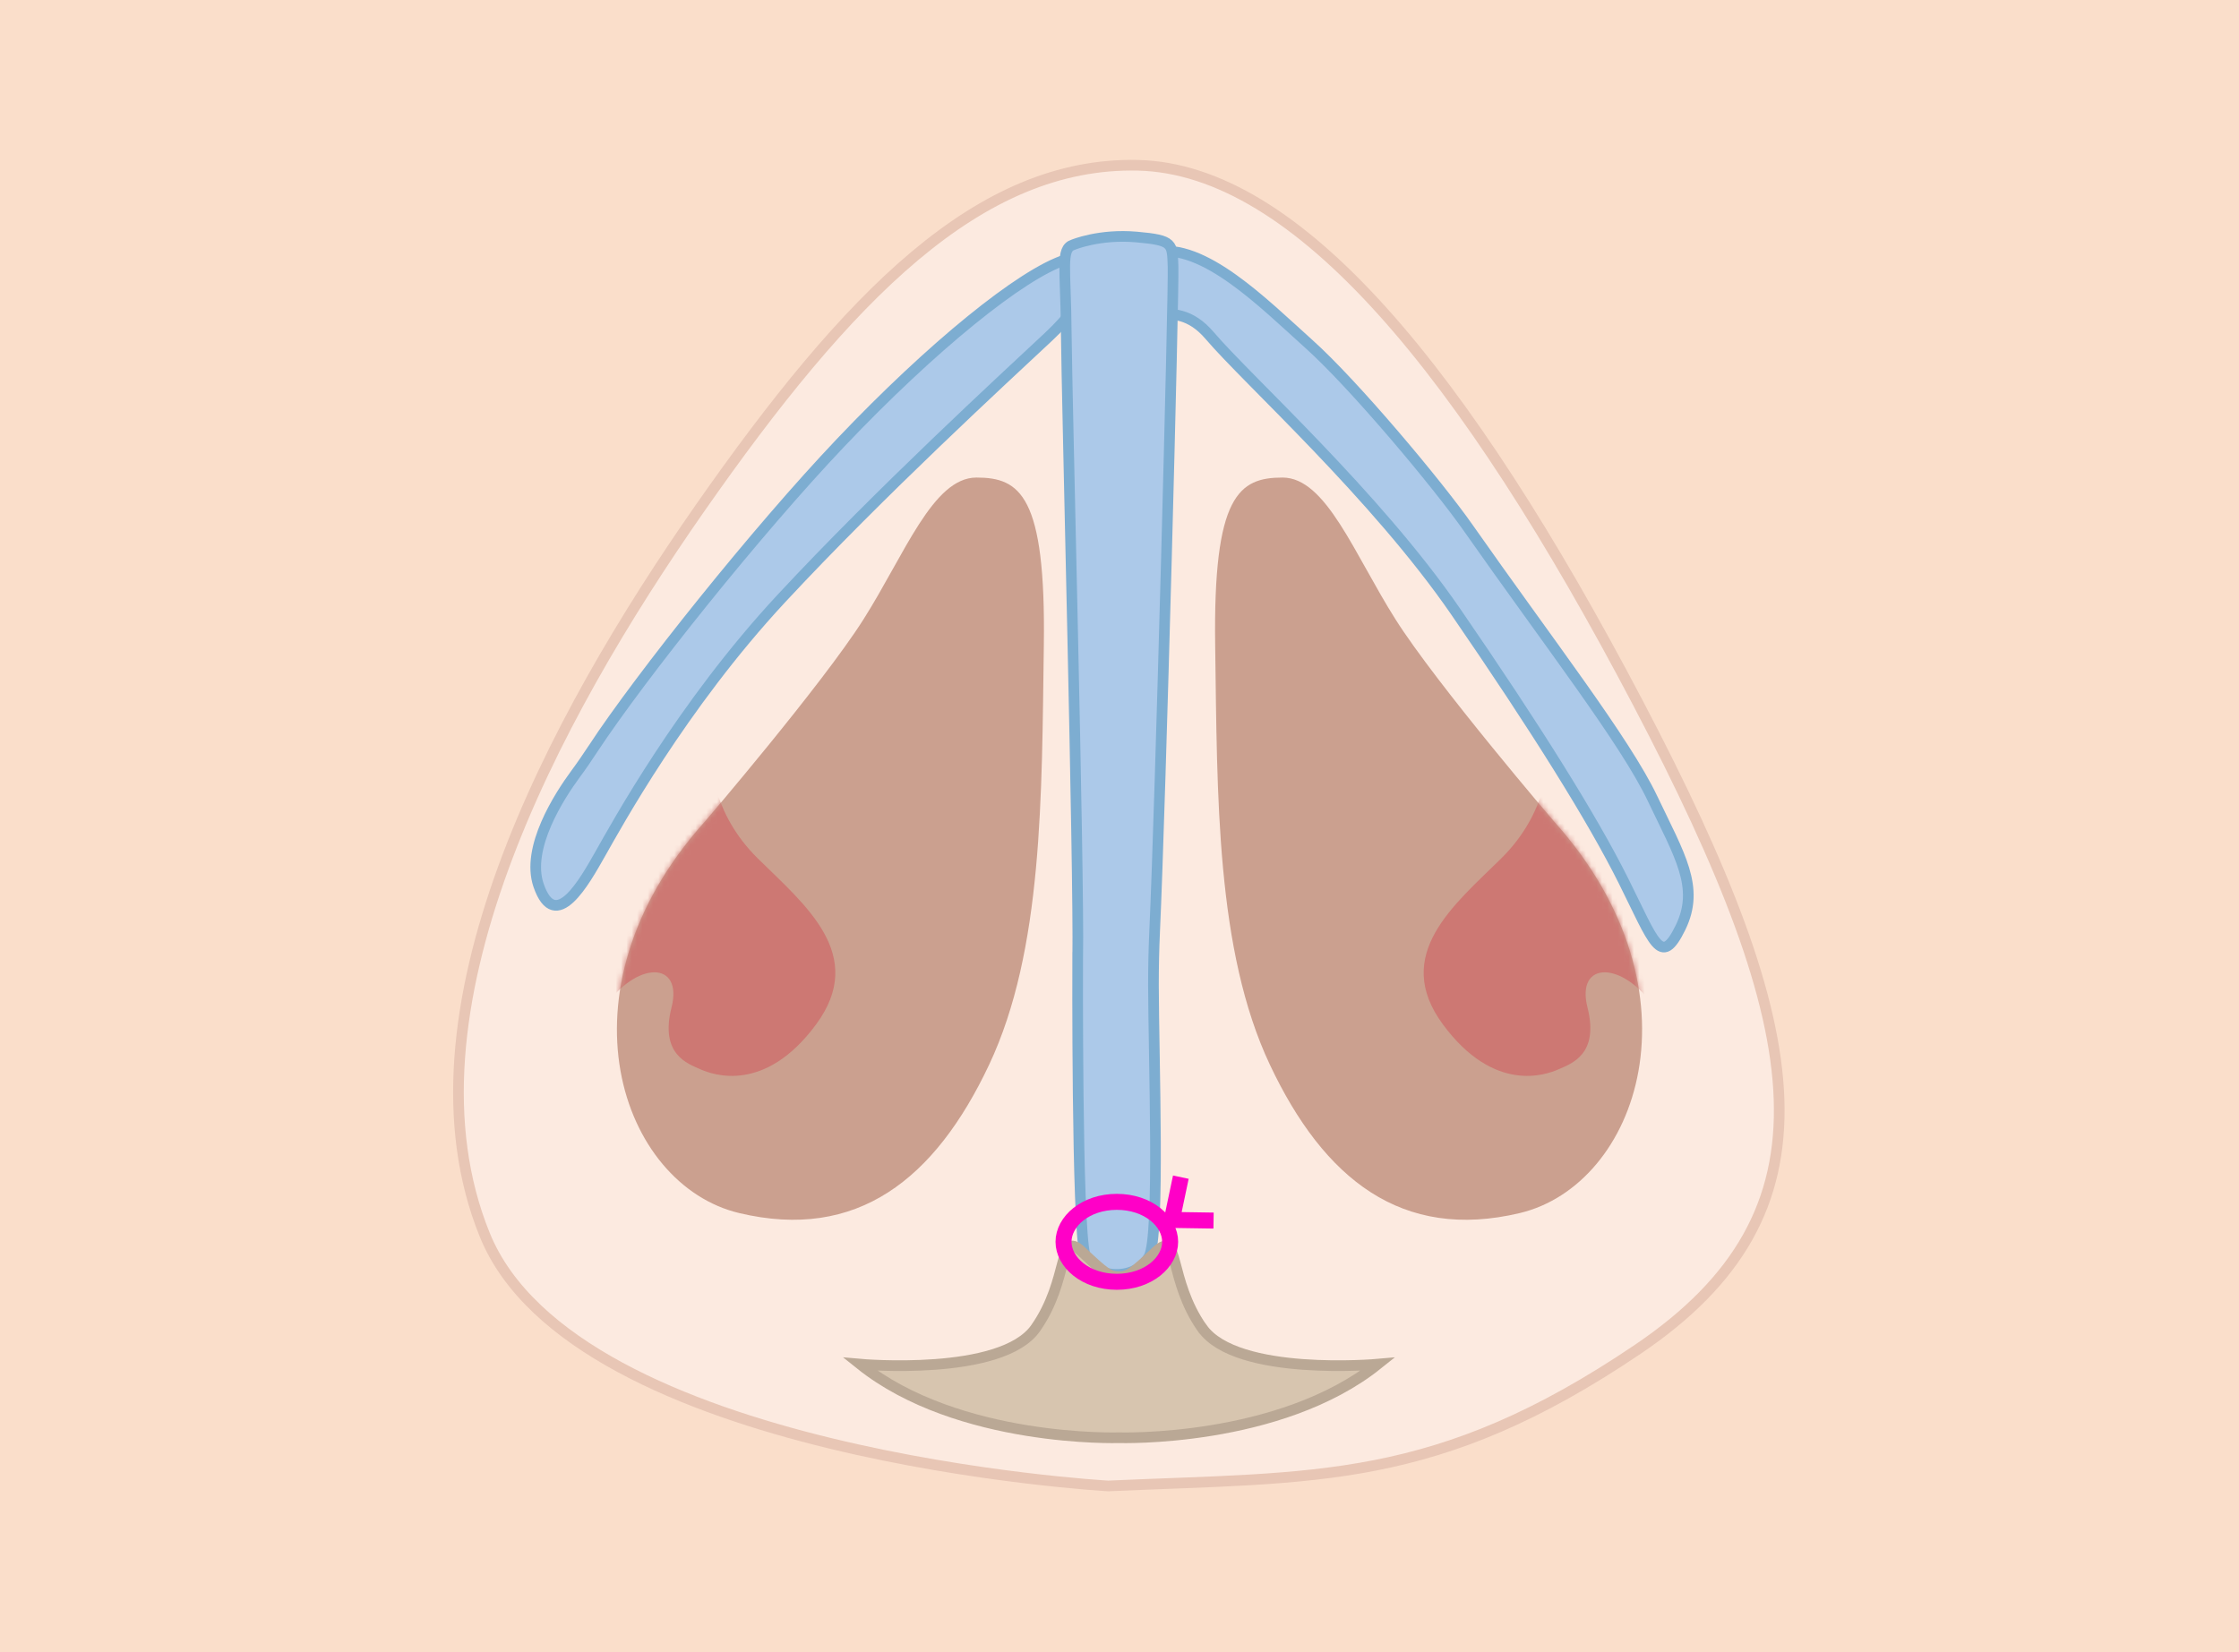
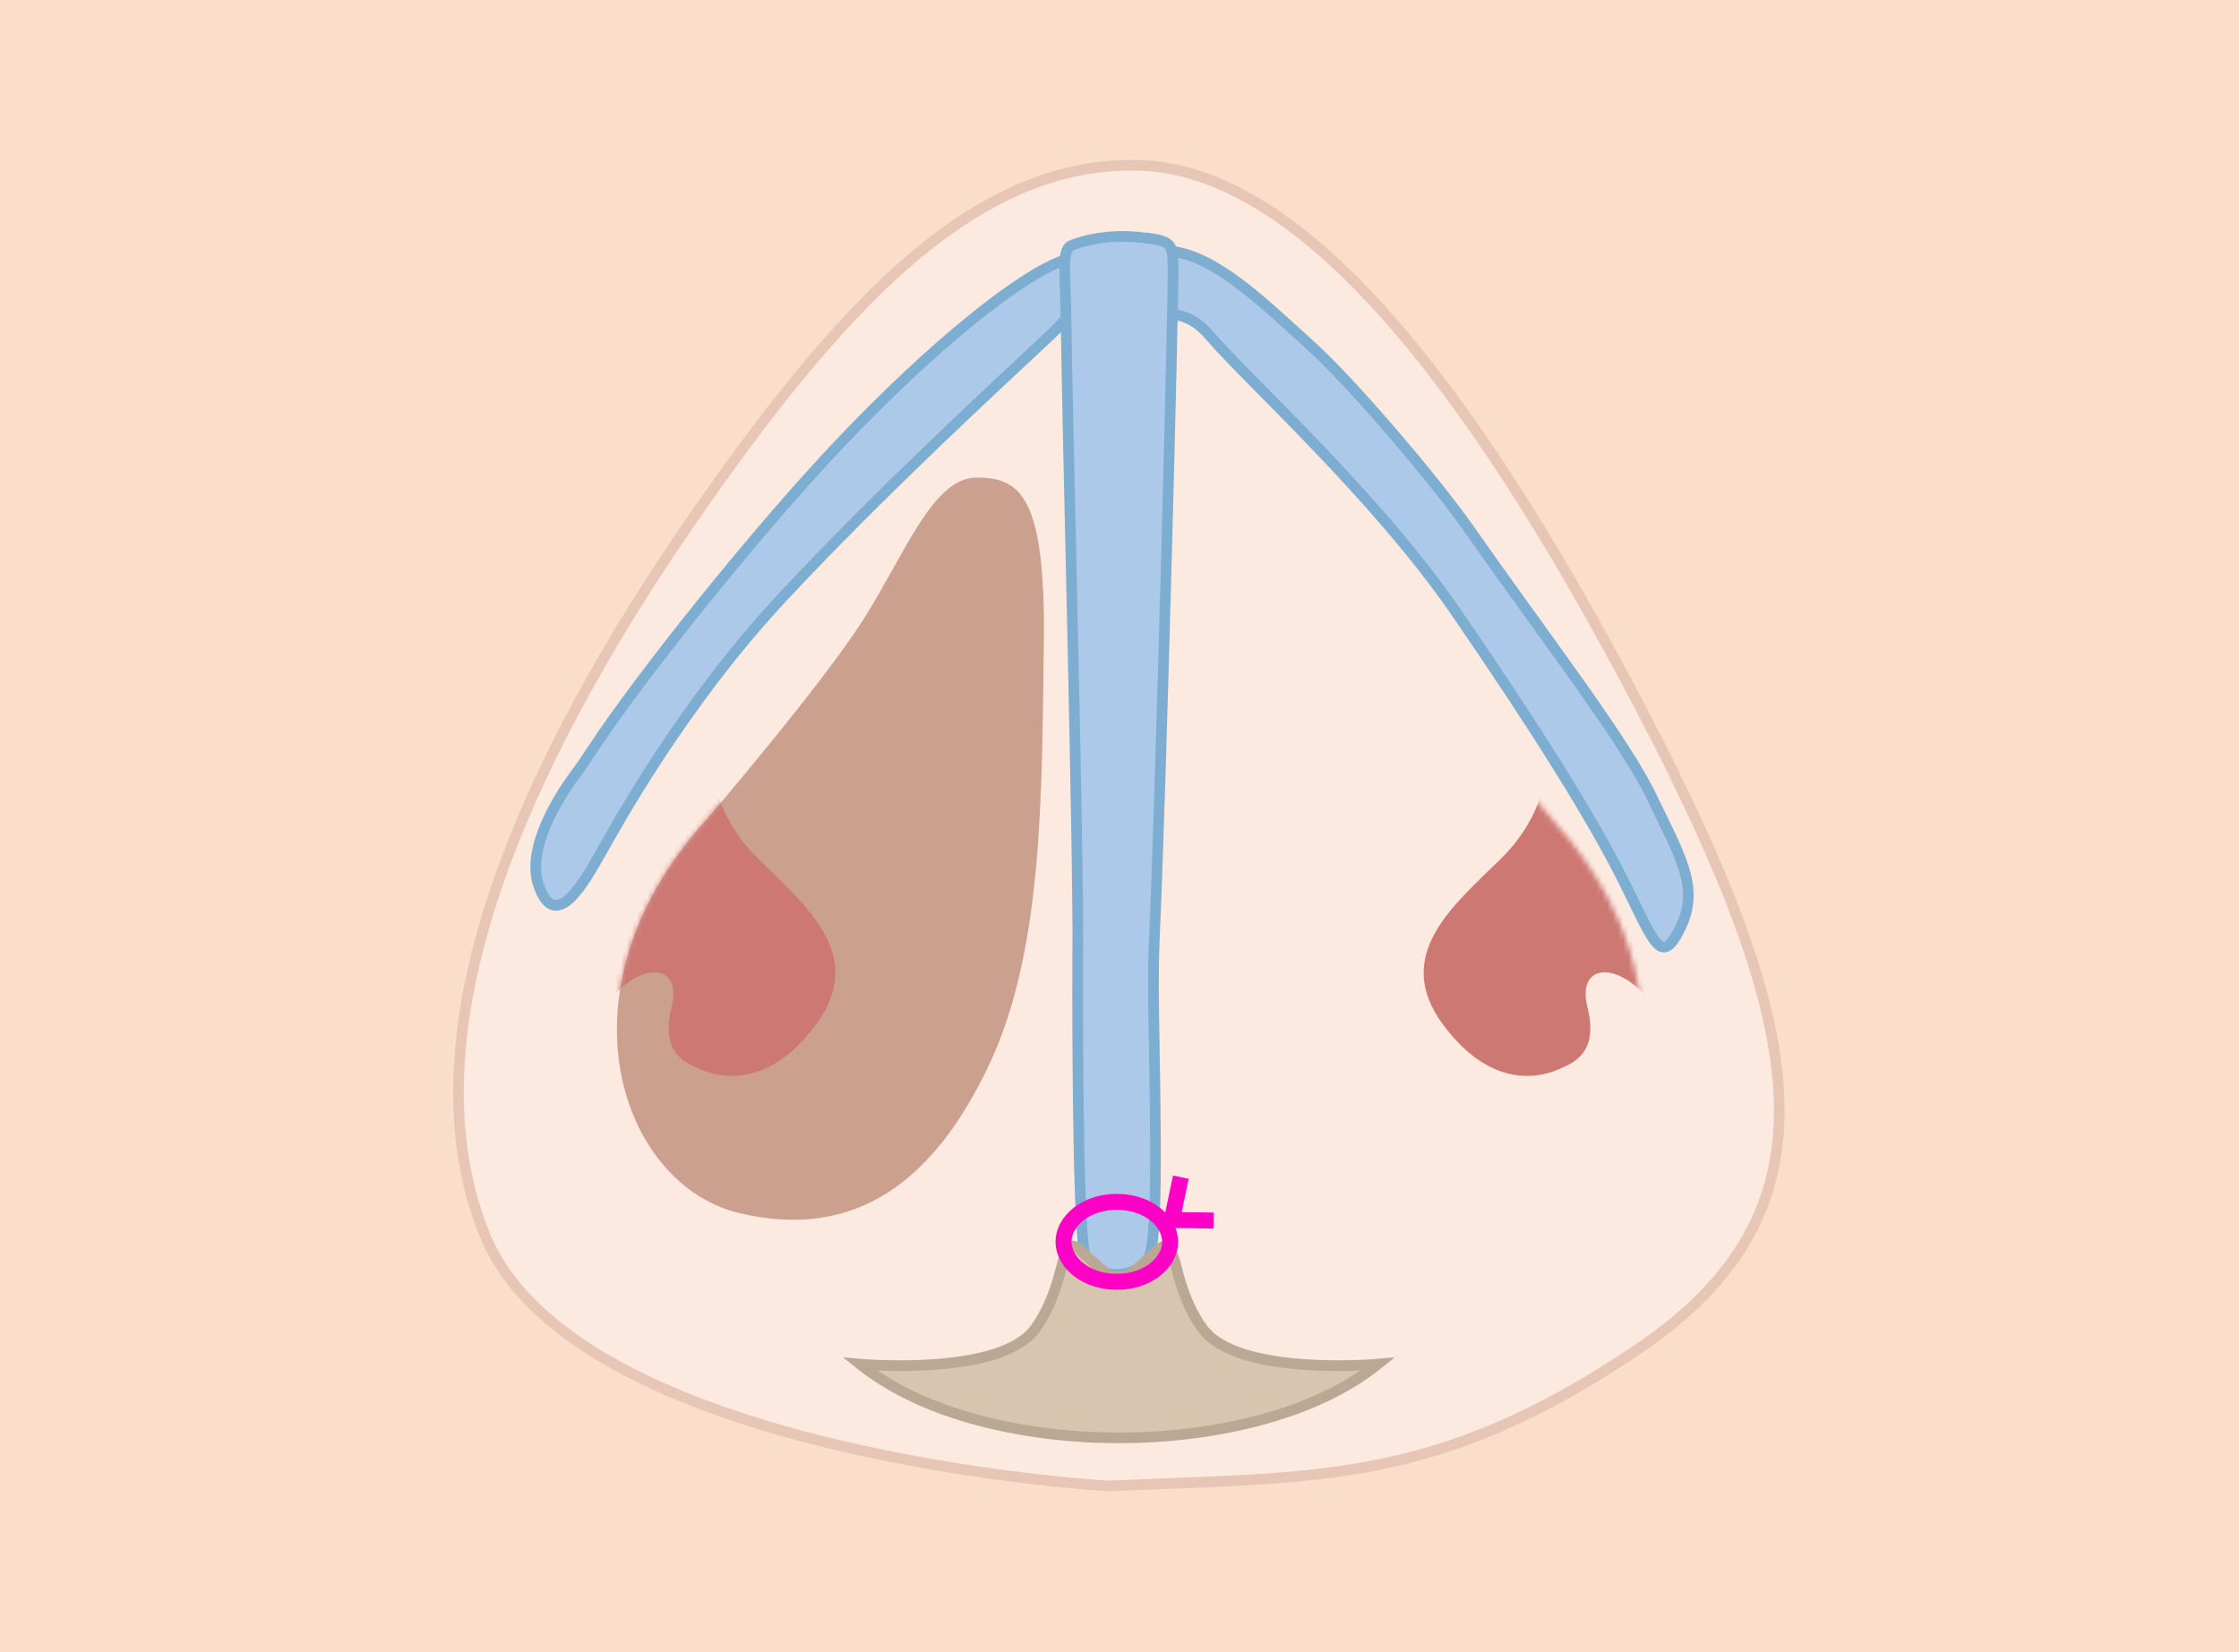
<svg xmlns="http://www.w3.org/2000/svg" width="420" height="310" viewBox="0 0 420 310" fill="none">
  <rect width="420" height="310" fill="#FADECA" />
  <path d="M207.877 278.804C207.877 278.804 107.8 273.175 90.939 231.705C74.078 190.234 103.582 135.054 131.317 95.331C159.063 55.62 183.634 30.311 213.489 31.014C243.345 31.718 274.594 69.681 307.25 131.887C339.906 194.093 345.179 227.494 307.25 253.144C269.322 278.804 246.848 277.045 207.877 278.804Z" fill="#FCEAE0" stroke="#E8C6B5" stroke-width="2" stroke-miterlimit="10" />
  <path d="M111.293 140.417C110.217 142.044 109.13 143.649 107.965 145.221C104.945 149.322 98.607 159.085 101.034 166.132C104.198 175.269 109.635 165.429 112.623 160.162C115.61 154.896 127.902 132.391 146.509 112.359C165.116 92.328 188.468 70.888 196.728 63.148C204.978 55.419 202.045 52.957 207.46 57.871C212.875 62.786 219.729 54.529 226.924 62.973C234.119 71.416 257.998 92.844 273.101 114.811C288.205 136.778 298.739 153.654 304.527 165.253C310.316 176.852 311.546 181.601 315.237 174.037C318.927 166.484 315.061 160.503 309.964 149.784C304.868 139.064 290.566 120.66 275.375 98.99C269.586 90.733 253.956 72.098 245.531 64.545C237.106 56.992 225.694 45.393 216.566 47.328C207.438 49.263 208.141 46.096 199.881 48.735C191.632 51.374 174.771 65.084 157.746 83.004C141.928 99.65 120.213 126.872 111.282 140.417H111.293Z" fill="#ACC9E9" stroke="#7DADD1" stroke-width="2" stroke-miterlimit="10" />
  <path d="M202.166 179.667C202.43 163.319 200.112 74.484 200.013 62.358C199.914 50.231 198.915 46.669 201.309 45.921C201.309 45.921 206.23 43.854 213.205 44.47C220.18 45.086 219.872 45.701 220.048 50.099C220.213 54.178 217.698 150.939 216.588 174.841C216.434 178.183 216.369 181.525 216.369 184.868C216.401 198.577 217.621 231.879 215.534 235.771C212.898 240.697 204.703 239.85 203.517 235.419C201.957 229.581 202.155 179.667 202.155 179.667H202.166Z" fill="#ACC9E9" stroke="#7DADD1" stroke-width="2" stroke-miterlimit="10" />
  <path d="M132.075 154.325C132.075 154.325 154.197 128.488 161.963 116.23C169.728 103.971 175.001 89.602 183.162 89.602C191.323 89.602 196.2 92.9 195.805 121.1C195.409 149.312 195.673 178.304 185.535 199.787C175.396 221.27 160.776 232.869 138.654 227.602C116.532 222.336 103.626 186.22 132.075 154.314V154.325Z" fill="#CBA08F" />
-   <path d="M291.678 154.325C291.678 154.325 269.556 128.488 261.79 116.23C254.025 103.971 248.752 89.602 240.591 89.602C232.43 89.602 227.553 92.9 227.948 121.1C228.344 149.301 228.08 178.304 238.218 199.787C248.357 221.27 262.977 232.869 285.099 227.602C307.221 222.325 320.127 186.22 291.678 154.314V154.325Z" fill="#CBA08F" />
  <mask id="mask0_727_14669" style="mask-type:luminance" maskUnits="userSpaceOnUse" x="115" y="89" width="81" height="140">
    <path d="M132.075 154.325C132.075 154.325 154.197 128.488 161.963 116.23C169.728 103.971 175.001 89.602 183.162 89.602C191.323 89.602 196.2 92.9 195.805 121.1C195.409 149.312 195.673 178.304 185.535 199.787C175.396 221.27 160.776 232.869 138.654 227.602C116.532 222.336 103.626 186.22 132.075 154.314V154.325Z" fill="white" />
  </mask>
  <g mask="url(#mask0_727_14669)">
    <path d="M133.481 142.769C133.481 142.769 133.349 152.389 142.169 161.085C150.99 169.782 162.71 179.138 153.099 192.188C143.487 205.239 133.744 201.676 131.372 200.621C128.999 199.566 123.738 197.85 125.968 189.022C128.197 180.193 119.256 180.193 113.193 189.286C107.141 198.378 120.827 154.357 120.827 154.357L133.47 142.758L133.481 142.769Z" fill="#CD7873" />
  </g>
  <mask id="mask1_727_14669" style="mask-type:luminance" maskUnits="userSpaceOnUse" x="227" y="89" width="82" height="140">
    <path d="M291.678 154.325C291.678 154.325 269.556 128.488 261.79 116.23C254.025 103.971 248.752 89.602 240.591 89.602C232.43 89.602 227.553 92.9 227.948 121.1C228.344 149.301 228.08 178.304 238.218 199.787C248.357 221.27 262.977 232.869 285.099 227.602C307.221 222.325 320.127 186.22 291.678 154.314V154.325Z" fill="white" />
  </mask>
  <g mask="url(#mask1_727_14669)">
    <path d="M290.272 142.769C290.272 142.769 290.404 152.389 281.584 161.085C272.763 169.782 261.043 179.138 270.654 192.188C280.266 205.239 290.009 201.676 292.381 200.621C294.754 199.566 300.015 197.85 297.785 189.022C295.556 180.193 304.497 180.193 310.56 189.286C316.612 198.378 302.926 154.357 302.926 154.357L290.283 142.758L290.272 142.769Z" fill="#CD7873" />
  </g>
  <path d="M225.506 249.197C219.102 240.061 221.288 230.661 216.906 234.783C212.512 238.917 211.721 239.533 209.887 239.533C208.052 239.533 207.251 238.917 202.868 234.783C198.474 230.65 200.671 240.061 194.267 249.197C187.864 258.333 161.348 255.958 161.348 255.958C179.779 270.724 209.898 269.756 209.898 269.756C209.898 269.756 240.005 270.724 258.448 255.958C258.448 255.958 231.932 258.333 225.528 249.197H225.506Z" fill="#D7C5AF" stroke="#BAA895" stroke-width="2" stroke-miterlimit="10" />
  <path d="M219.5 233C219.5 236.821 215.386 240.5 209.5 240.5C203.614 240.5 199.5 236.821 199.5 233C199.5 229.179 203.614 225.5 209.5 225.5C215.386 225.5 219.5 229.179 219.5 233Z" stroke="#FF00C7" stroke-width="3" />
  <path d="M221.506 220.868L219.818 228.893L227.643 229.012" stroke="#FF00C7" stroke-width="3" />
</svg>